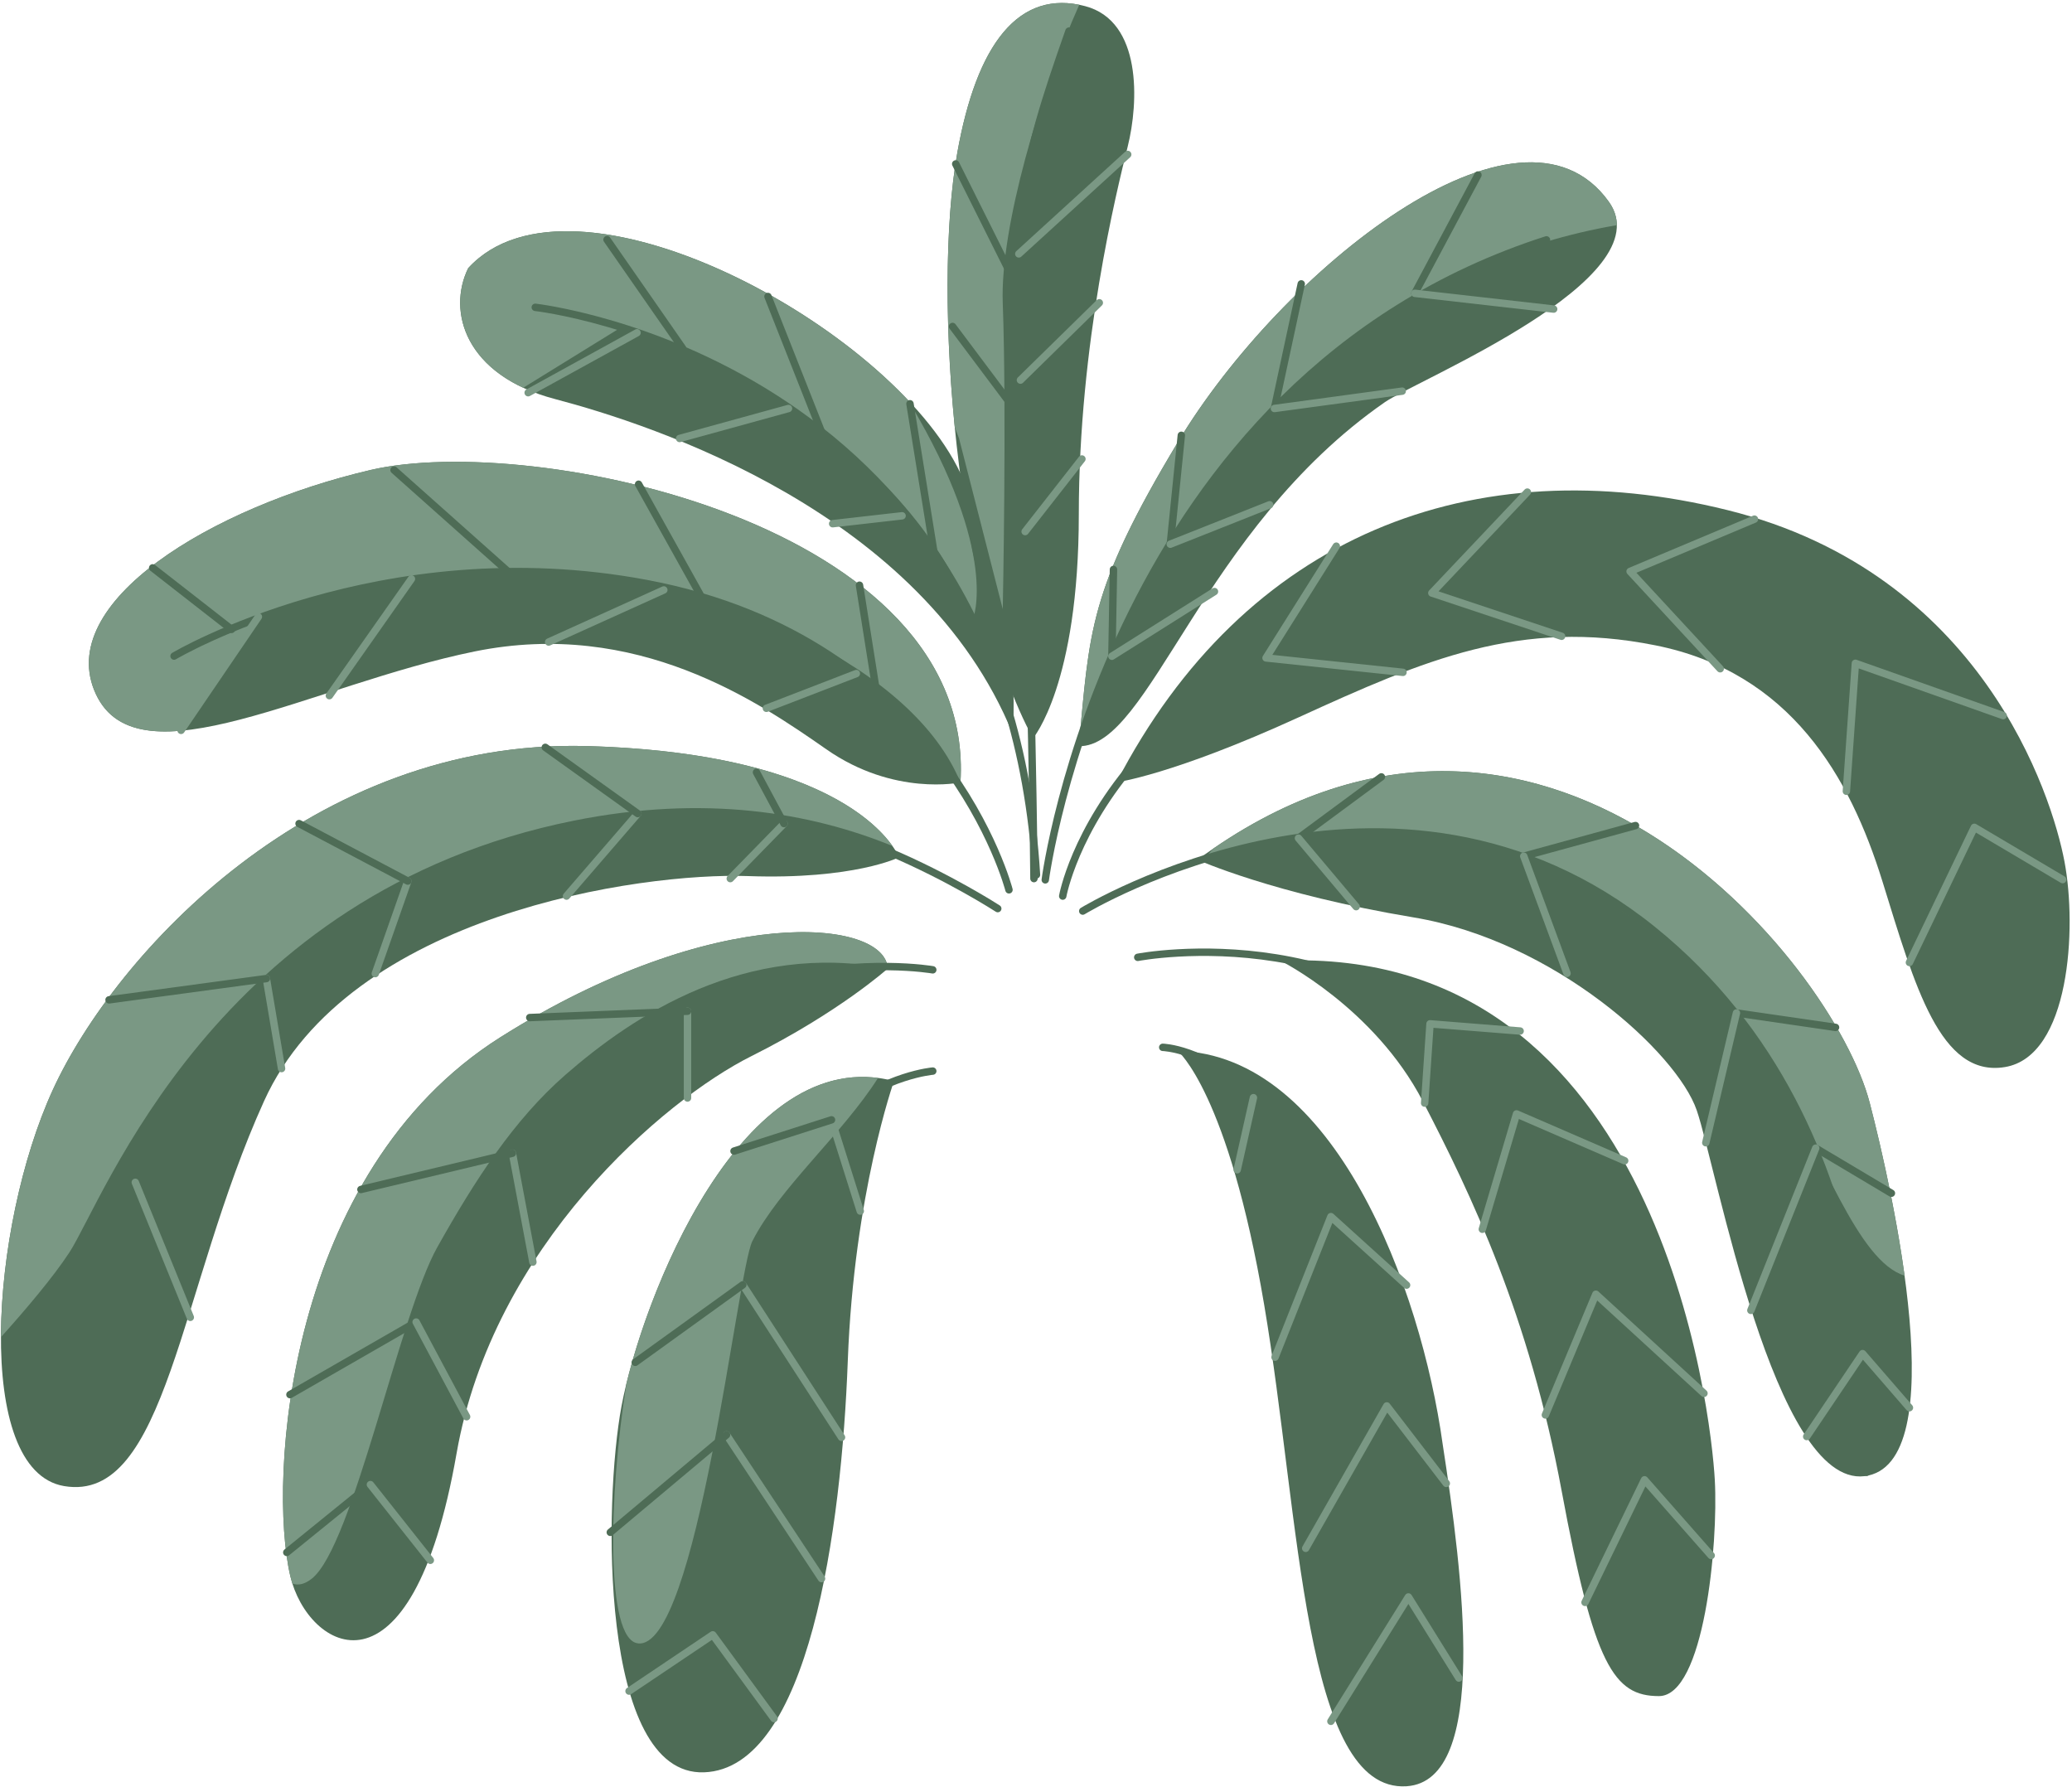
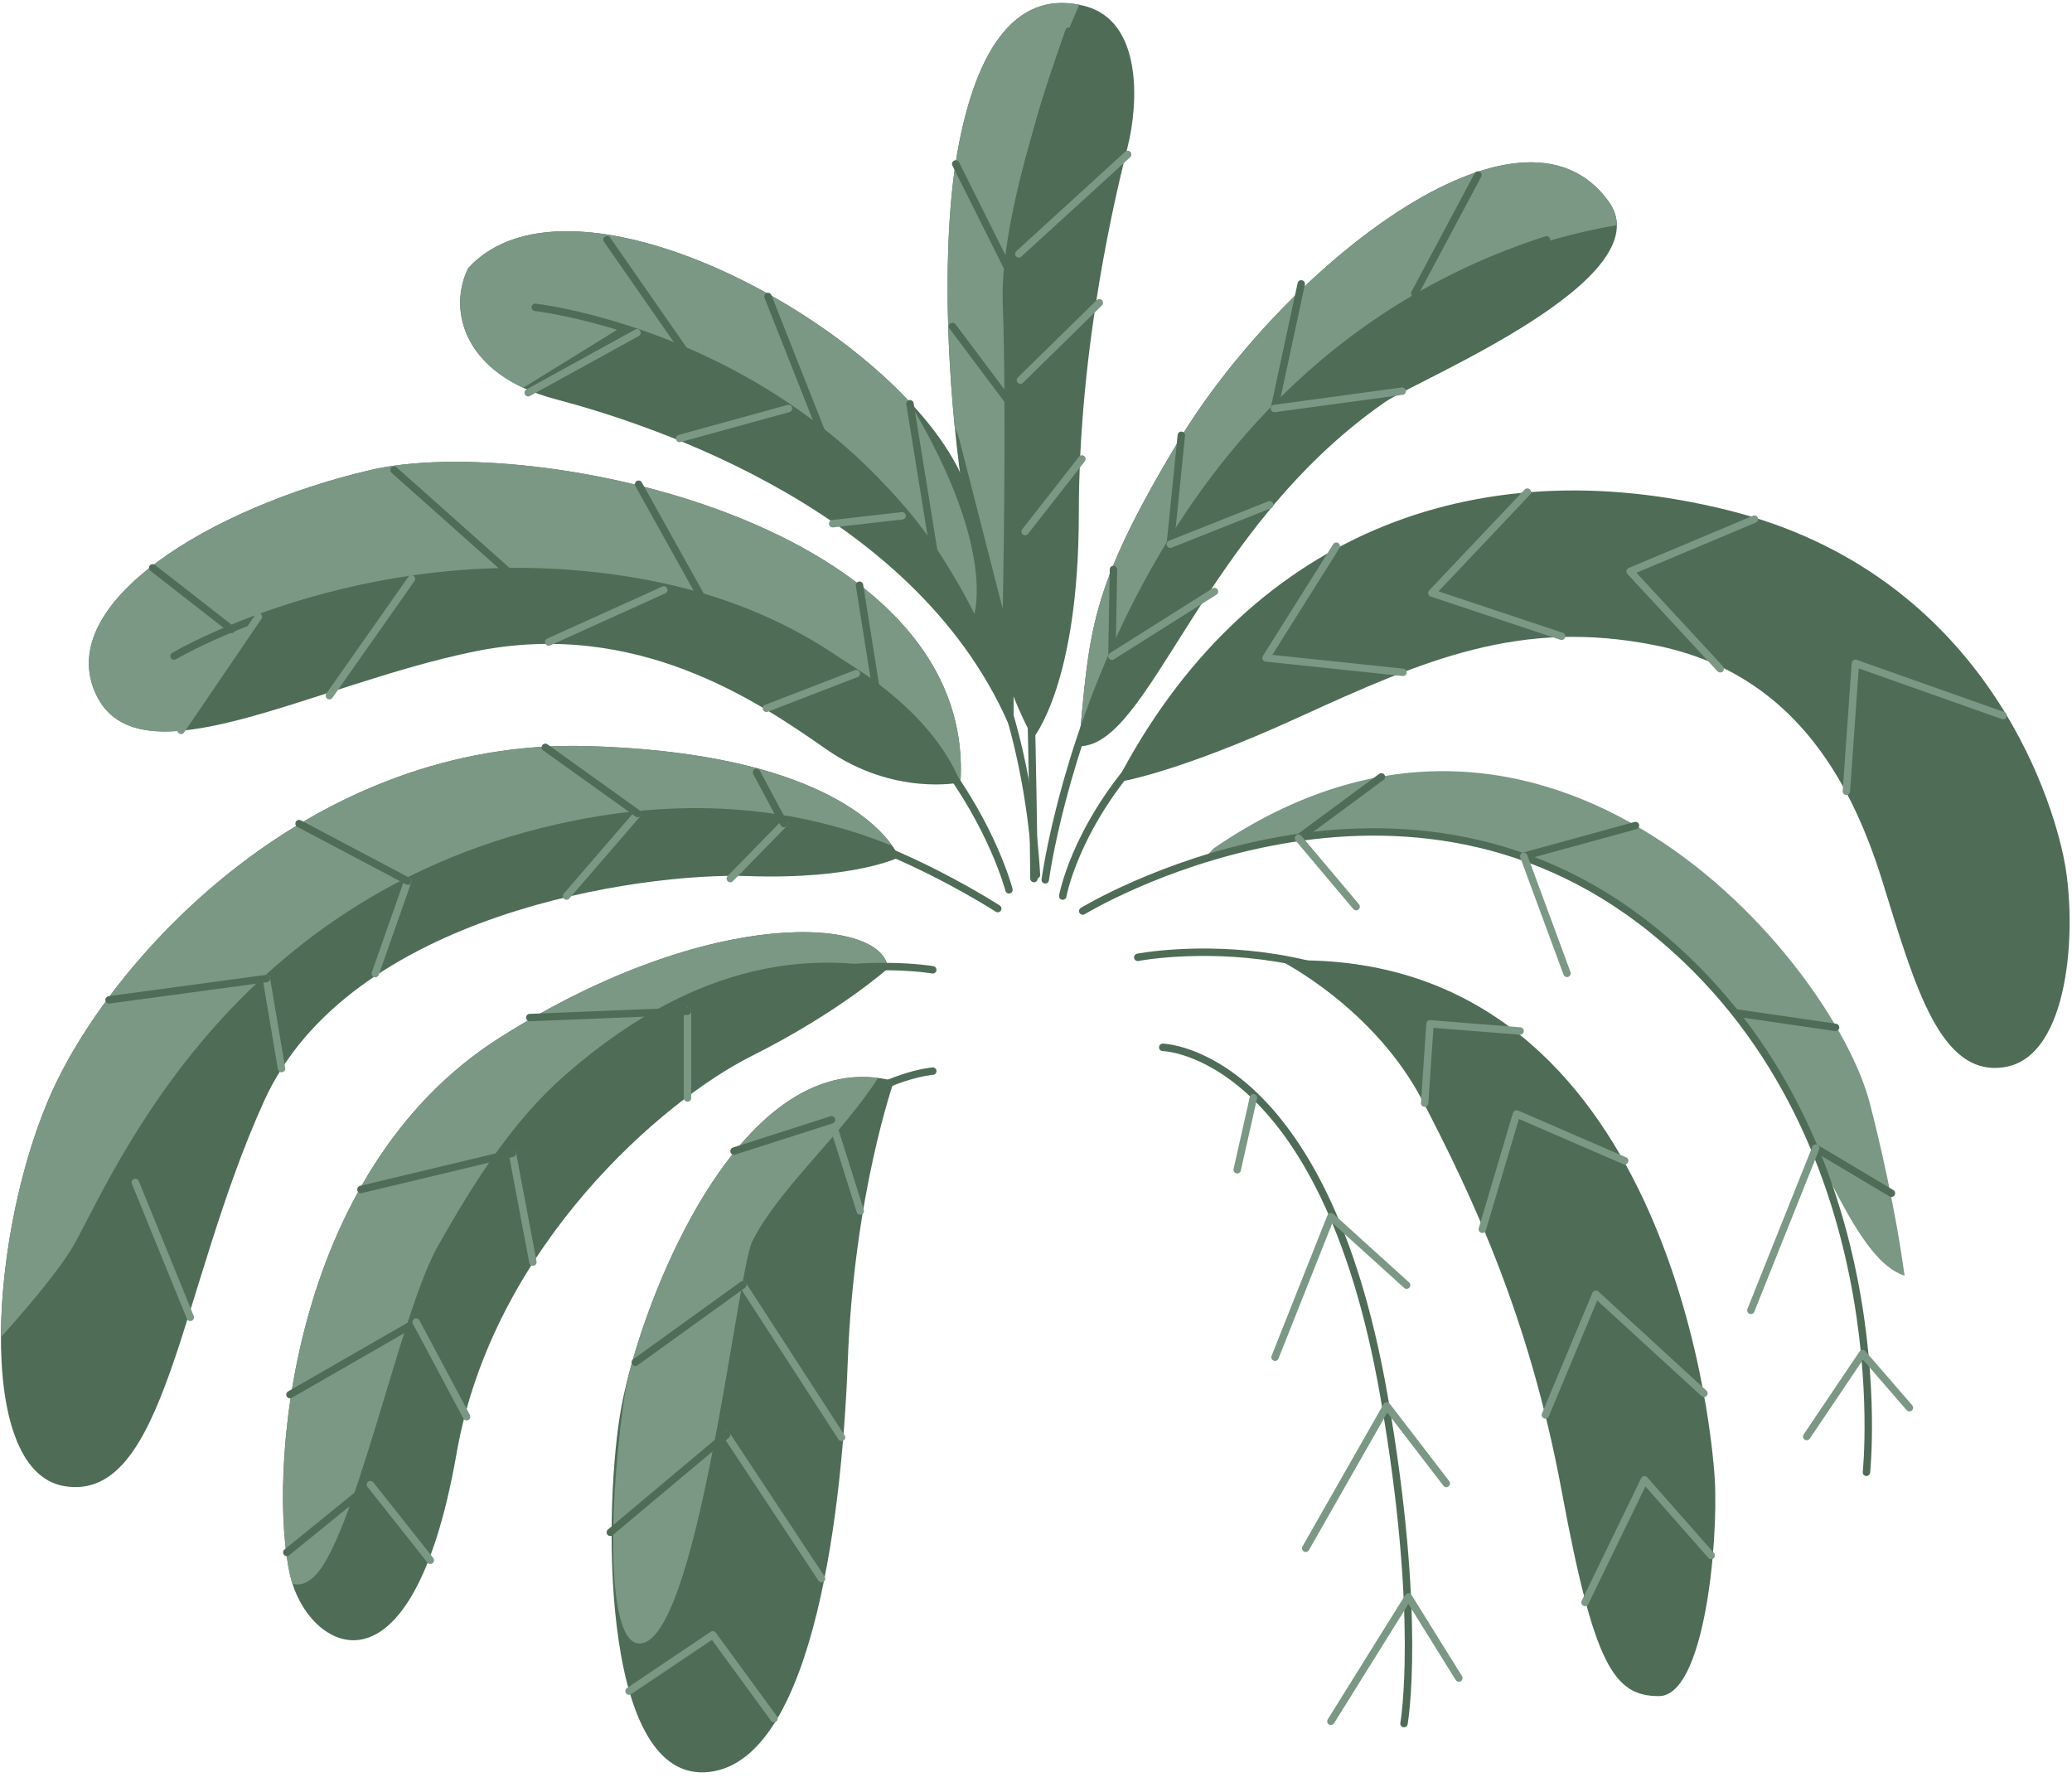
<svg xmlns="http://www.w3.org/2000/svg" width="559" height="482" viewBox="0 0 559 482" fill="none">
  <path d="M269.18 245.111C269.18 245.111 256.19 236.681 239.51 229.641" stroke="#4E6C56" stroke-width="2" stroke-linecap="round" stroke-linejoin="round" />
  <path d="M241.19 291.641C241.19 291.641 230.4 321.991 228.72 367.181C227.03 412.371 218.27 477.111 189.94 478.121C161.62 479.131 162.86 404.961 167.68 379.321C173.08 350.651 200.06 280.851 241.19 291.641Z" fill="#4E6C56" />
  <path d="M251.65 288.95C251.65 288.95 201.74 293 196.68 368.2C191.63 443.4 191.63 458.57 191.63 458.57" stroke="#4E6C56" stroke-width="2" stroke-linecap="round" stroke-linejoin="round" />
  <path d="M172.06 443.33C188.05 445.43 198.91 342.83 202.97 334.84C210.24 320.52 227.15 306.08 236.88 290.81C200.78 286.09 176.35 343.12 169 373.25C164.19 403.61 163.35 442.18 172.06 443.32V443.33Z" fill="#7A9884" />
  <path d="M239.509 261.29C239.509 261.29 226.349 273.09 202.749 284.9C179.139 296.7 133 336.04 123.17 392.13C110.97 461.77 82.959 445.01 78.319 425.18C72.249 399.21 77.309 316.27 134.969 279.84C192.629 243.42 238.829 247.81 239.509 261.29Z" fill="#4E6C56" />
  <path d="M134.969 279.84C77.299 316.26 72.249 399.211 78.319 425.181C78.479 425.861 78.669 426.53 78.879 427.2C80.439 427.76 82.18 427.421 84.139 425.861C95.26 417.011 107.769 354.691 117.959 336.501C128.149 318.321 138.639 302.1 152.539 289.96C170.91 273.92 201.159 253.871 239.509 261.291C238.829 247.801 192.629 243.42 134.969 279.84Z" fill="#7A9884" />
  <path d="M77.37 418.8L99.93 400.5" stroke="#4E6C56" stroke-width="2" stroke-linecap="round" stroke-linejoin="round" />
  <path d="M112.27 356.65L78.22 376.23" stroke="#4E6C56" stroke-width="2" stroke-linecap="round" stroke-linejoin="round" />
  <path d="M242.54 231.28C242.54 231.28 230.4 237.35 201.74 236.34C173.08 235.33 94.17 246.45 71.24 297.04C48.31 347.62 44.94 405.62 17.28 400.9C-7.21 396.72 -2.61 330.76 14.25 294.01C31.11 257.25 84.39 199.25 158.24 201.27C232.09 203.3 242.54 231.28 242.54 231.28Z" fill="#4E6C56" />
  <path d="M158.24 201.27C84.38 199.25 31.11 257.25 14.25 294.01C5.68 312.69 0.29 338.9 0.26 360.72C6.99 353.23 14.41 344.47 18.73 337.85C28.04 323.57 57.98 240.87 154.77 221.4C190.03 214.31 218.65 219.18 240.79 228.23C235.63 220.92 217.01 202.88 158.25 201.26L158.24 201.27Z" fill="#7A9884" />
  <path d="M259.11 211.08C259.11 211.08 241.24 214.92 222.94 202.14C204.64 189.37 171.86 166.81 128.02 175.75C84.18 184.69 37.36 211.93 25.87 187.24C14.38 162.56 57.26 136.74 99.94 126.8C143.78 116.58 263.38 141.28 259.13 211.08H259.11Z" fill="#4E6C56" />
  <path d="M99.93 126.8C57.25 136.74 14.37 162.56 25.86 187.24C29.73 195.55 37.6 197.97 48.01 197.19L69.7 166.38C69.7 166.38 110.01 151.63 149.62 154.47C197.01 157.87 246.56 180.42 259.11 211.07C263.37 141.27 143.76 116.58 99.92 126.79L99.93 126.8Z" fill="#7A9884" />
  <path d="M126.32 72.32C120.58 83.97 125.46 101.26 149.73 107.65C176.29 114.64 248.9 138.29 273.17 197.88C273.17 197.88 276.76 164.93 259.12 127.65C240.39 88.07 154.41 41.67 126.32 72.32Z" fill="#4E6C56" />
  <path d="M262.48 167.04C262.48 167.04 269.8 149.53 245.5 108.77C245.35 108.52 245.2 108.28 245.06 108.04C213.79 74.95 149.82 46.69 126.33 72.33C121.35 82.45 124.38 96.82 141.16 104.61L167.59 88.29C167.59 88.29 240.53 109.64 262.5 167.06L262.48 167.04Z" fill="#7A9884" />
  <path d="M278.7 199.16C278.7 199.16 291.05 184.68 291.05 138.72C291.05 92.76 301.27 51.46 304.24 39.54C307.22 27.62 308.13 5.68 292.74 1.65C274.86 -3.03 263.49 11.83 258.26 41.23C251.45 79.54 257.84 160.84 278.69 199.15L278.7 199.16Z" fill="#4E6C56" />
  <path d="M270.53 164.36C270.53 164.36 271.61 111.26 270.53 81.68C269.79 61.43 280.68 24.7 291.17 1.29C274.2 -2.13 263.34 12.7 258.27 41.24C255.05 59.33 254.78 87.01 257.59 115.22L258.74 118.28L270.54 164.35L270.53 164.36Z" fill="#7A9884" />
  <path d="M291.04 201.29C294.01 170.41 293.5 159.59 317.85 119.14C345.51 73.17 410.1 20.91 434.05 54.44C448.95 75.3 382.15 102.57 373.61 108.5C324.13 142.84 310.19 201.72 291.04 201.3V201.29Z" fill="#4E6C56" />
  <path d="M434.06 54.44C410.11 20.91 345.519 73.18 317.859 119.14C294.749 157.53 294.029 169.24 291.479 196.74L292.52 196.21C292.52 196.21 328.269 79.28 436.209 60.74C436.189 58.6 435.52 56.49 434.06 54.45V54.44Z" fill="#7A9884" />
  <path d="M301.21 211.04C301.21 211.04 316.28 209.09 350.32 193.53C384.36 177.98 410.12 166.79 446.59 174.09C483.06 181.38 499.11 209.58 507.86 237.78C516.61 265.98 523.42 290.78 540.93 287.86C558.43 284.94 560.37 250.41 556.97 232.42C553.57 214.43 534.6 154.63 466.05 137.61C397.49 120.6 335.75 144.42 301.22 211.03L301.21 211.04Z" fill="#4E6C56" />
-   <path d="M323.08 231.941C323.08 231.941 343.5 241.181 381.43 247.501C419.36 253.831 452.42 283.971 457.76 299.531C463.11 315.081 478.67 401.151 502.99 398.231C527.3 395.311 510.6 321.331 504.44 297.581C494.4 258.841 415.46 163.861 323.08 231.941Z" fill="#4E6C56" />
  <path d="M399.91 227.08C427.52 234.28 463.839 262.04 477.709 286.89C491.569 311.72 501.279 340.31 513.829 344.13C511.319 325.75 506.989 307.39 504.449 297.59C494.569 259.45 417.889 166.79 327.359 228.91L324.77 231.77C324.77 231.77 369.72 219.21 399.92 227.08H399.91Z" fill="#7A9884" />
  <path d="M489.86 309.74L510.28 321.9" stroke="#4E6C56" stroke-width="2" stroke-linecap="round" stroke-linejoin="round" />
  <path d="M468.47 273.271L495.21 277.161" stroke="#4E6C56" stroke-width="2" stroke-linecap="round" stroke-linejoin="round" />
  <path d="M411.09 230.98L441.24 222.71" stroke="#4E6C56" stroke-width="2" stroke-linecap="round" stroke-linejoin="round" />
  <path d="M350.31 226.11L372.68 209.58" stroke="#4E6C56" stroke-width="2" stroke-linecap="round" stroke-linejoin="round" />
  <path d="M345.45 259.17C345.45 259.17 370.73 271.81 383.86 297.1C396.98 322.39 412.54 354.96 421.3 402.13C430.05 449.29 435.4 457.56 447.56 457.56C459.72 457.56 463.61 416.72 462.63 399.21C461.66 381.71 448.04 254.8 345.45 259.18V259.17Z" fill="#4E6C56" />
-   <path d="M317.729 283.49C317.729 283.49 331.349 294.67 341.069 352.05C350.799 409.43 351.719 483.68 379.479 481.88C401.849 480.42 394.639 424.77 389.199 389.49C383.389 347.6 360.029 284.47 317.729 283.49Z" fill="#4E6C56" />
  <path d="M251.65 261.63C251.65 261.63 178.52 248.8 130.93 320.64C96.53 372.57 97.55 429.9 97.55 429.9" stroke="#4E6C56" stroke-width="2" stroke-linecap="round" stroke-linejoin="round" />
  <path d="M272.21 240.05C272.21 240.05 254.89 172.54 174.42 157.43C102.6 143.94 46.96 176.99 46.96 176.99" stroke="#4E6C56" stroke-width="2" stroke-linecap="round" stroke-linejoin="round" />
  <path d="M144.41 82.91C144.41 82.91 271.2 97.07 279.63 236" stroke="#4E6C56" stroke-width="2" stroke-linecap="round" stroke-linejoin="round" />
  <path d="M288.4 8.391C275.24 45.821 272.55 57.621 275.58 118.321C278.46 175.821 278.95 237.021 278.95 237.021" stroke="#4E6C56" stroke-width="2" stroke-linecap="round" stroke-linejoin="round" />
  <path d="M282 237.36C282 237.36 299.53 102.47 417.22 64.71" stroke="#4E6C56" stroke-width="2" stroke-linecap="round" stroke-linejoin="round" />
  <path d="M286.71 241.74C286.71 241.74 299.19 171.26 412.16 155.75C525.12 140.24 539.96 251.52 539.96 251.52" stroke="#4E6C56" stroke-width="2" stroke-linecap="round" stroke-linejoin="round" />
  <path d="M292.11 245.78C292.11 245.78 376.07 194.53 445.88 250.84C513.33 305.25 503.54 397.19 503.54 397.19" stroke="#4E6C56" stroke-width="2" stroke-linecap="round" stroke-linejoin="round" />
  <path d="M306.95 258.26C306.95 258.26 373.04 245.45 407.78 298.05C442.52 350.66 447.91 439.35 447.91 439.35" stroke="#4E6C56" stroke-width="2" stroke-linecap="round" stroke-linejoin="round" />
  <path d="M313.689 282.54C313.689 282.54 357.13 283.33 373.38 376.62C383.83 436.64 378.78 464.97 378.78 464.97" stroke="#4E6C56" stroke-width="2" stroke-linecap="round" stroke-linejoin="round" />
  <path d="M232.09 326.721L224.33 302.101" stroke="#7A9884" stroke-width="2" stroke-linecap="round" stroke-linejoin="round" />
  <path d="M227.03 387.75L200.39 346.61" stroke="#7A9884" stroke-width="2" stroke-linecap="round" stroke-linejoin="round" />
  <path d="M221.64 425.86L196.01 387.09" stroke="#7A9884" stroke-width="2" stroke-linecap="round" stroke-linejoin="round" />
  <path d="M224.33 302.101L198.03 310.531" stroke="#4E6C56" stroke-width="2" stroke-linecap="round" stroke-linejoin="round" />
  <path d="M200.39 346.61L171.39 367.52" stroke="#4E6C56" stroke-width="2" stroke-linecap="round" stroke-linejoin="round" />
  <path d="M196.01 387.08L164.65 413.38" stroke="#4E6C56" stroke-width="2" stroke-linecap="round" stroke-linejoin="round" />
  <path d="M208.82 463.62L192.3 441.03L169.71 456.21" stroke="#7A9884" stroke-width="2" stroke-linecap="round" stroke-linejoin="round" />
  <path d="M197.02 237.021L211.52 222.181" stroke="#7A9884" stroke-width="2" stroke-linecap="round" stroke-linejoin="round" />
  <path d="M211.51 222.181L204.09 208.351" stroke="#4E6C56" stroke-width="2" stroke-linecap="round" stroke-linejoin="round" />
  <path d="M152.84 241.74L172.06 219.48" stroke="#7A9884" stroke-width="2" stroke-linecap="round" stroke-linejoin="round" />
  <path d="M172.06 219.48L147.11 201.61" stroke="#4E6C56" stroke-width="2" stroke-linecap="round" stroke-linejoin="round" />
  <path d="M101.25 262.65L110.02 237.7" stroke="#7A9884" stroke-width="2" stroke-linecap="round" stroke-linejoin="round" />
  <path d="M110.02 237.691L80.68 222.181" stroke="#4E6C56" stroke-width="2" stroke-linecap="round" stroke-linejoin="round" />
  <path d="M75.96 288.271L71.86 263.98" stroke="#7A9884" stroke-width="2" stroke-linecap="round" stroke-linejoin="round" />
  <path d="M71.86 263.99L29.42 269.73" stroke="#4E6C56" stroke-width="2" stroke-linecap="round" stroke-linejoin="round" />
  <path d="M51.34 355.38L36.5 318.96" stroke="#7A9884" stroke-width="2" stroke-linecap="round" stroke-linejoin="round" />
  <path d="M185.479 296.211V272.801" stroke="#7A9884" stroke-width="2" stroke-linecap="round" stroke-linejoin="round" />
  <path d="M185.48 272.801L142.92 274.511" stroke="#4E6C56" stroke-width="2" stroke-linecap="round" stroke-linejoin="round" />
  <path d="M143.77 340.48L138.24 311.11" stroke="#7A9884" stroke-width="2" stroke-linecap="round" stroke-linejoin="round" />
  <path d="M138.23 311.11L97.37 320.89" stroke="#4E6C56" stroke-width="2" stroke-linecap="round" stroke-linejoin="round" />
  <path d="M125.89 382.19L112.27 356.65" stroke="#7A9884" stroke-width="2" stroke-linecap="round" stroke-linejoin="round" />
  <path d="M99.93 400.5L116.1 420.92" stroke="#7A9884" stroke-width="2" stroke-linecap="round" stroke-linejoin="round" />
  <path d="M206.76 191.08L231.03 181.71" stroke="#7A9884" stroke-width="2" stroke-linecap="round" stroke-linejoin="round" />
  <path d="M231.88 157.87L236.14 184.68" stroke="#4E6C56" stroke-width="2" stroke-linecap="round" stroke-linejoin="round" />
  <path d="M172.28 130.63L188.89 160.43" stroke="#4E6C56" stroke-width="2" stroke-linecap="round" stroke-linejoin="round" />
  <path d="M148.02 173.2L179.089 159.15" stroke="#7A9884" stroke-width="2" stroke-linecap="round" stroke-linejoin="round" />
  <path d="M106.31 126.801L137.38 154.471" stroke="#4E6C56" stroke-width="2" stroke-linecap="round" stroke-linejoin="round" />
  <path d="M88.86 187.67L111 156.17" stroke="#7A9884" stroke-width="2" stroke-linecap="round" stroke-linejoin="round" />
  <path d="M48.85 197.03L69.71 166.38" stroke="#7A9884" stroke-width="2" stroke-linecap="round" stroke-linejoin="round" />
  <path d="M41.19 153.19L62.469 169.791" stroke="#4E6C56" stroke-width="2" stroke-linecap="round" stroke-linejoin="round" />
  <path d="M245.5 108.92L251.89 148.5" stroke="#4E6C56" stroke-width="2" stroke-linecap="round" stroke-linejoin="round" />
  <path d="M224.64 141.28L243.37 139.15" stroke="#7A9884" stroke-width="2" stroke-linecap="round" stroke-linejoin="round" />
  <path d="M183.35 118.29L212.73 110.2" stroke="#7A9884" stroke-width="2" stroke-linecap="round" stroke-linejoin="round" />
  <path d="M207.189 79.981L221.66 116.59" stroke="#4E6C56" stroke-width="2" stroke-linecap="round" stroke-linejoin="round" />
  <path d="M163.77 64.65L184.199 94.02" stroke="#4E6C56" stroke-width="2" stroke-linecap="round" stroke-linejoin="round" />
  <path d="M142.49 105.94L171.86 89.77" stroke="#7A9884" stroke-width="2" stroke-linecap="round" stroke-linejoin="round" />
  <path d="M257.84 44.221L274.01 76.571" stroke="#4E6C56" stroke-width="2" stroke-linecap="round" stroke-linejoin="round" />
  <path d="M274.86 68.49L304.24 41.67" stroke="#7A9884" stroke-width="2" stroke-linecap="round" stroke-linejoin="round" />
  <path d="M256.99 88.07L274.86 111.91" stroke="#4E6C56" stroke-width="2" stroke-linecap="round" stroke-linejoin="round" />
  <path d="M275.3 102.541L296.58 81.681" stroke="#7A9884" stroke-width="2" stroke-linecap="round" stroke-linejoin="round" />
  <path d="M276.57 143.4L291.89 123.82" stroke="#7A9884" stroke-width="2" stroke-linecap="round" stroke-linejoin="round" />
  <path d="M398.73 47.21L381.7 79.13" stroke="#4E6C56" stroke-width="2" stroke-linecap="round" stroke-linejoin="round" />
  <path d="M351.06 76.58L343.82 110.21" stroke="#4E6C56" stroke-width="2" stroke-linecap="round" stroke-linejoin="round" />
  <path d="M318.709 117.431L315.729 146.811" stroke="#4E6C56" stroke-width="2" stroke-linecap="round" stroke-linejoin="round" />
  <path d="M300.4 153.62L299.979 177.03" stroke="#4E6C56" stroke-width="2" stroke-linecap="round" stroke-linejoin="round" />
-   <path d="M381.7 79.13L419.16 83.38" stroke="#7A9884" stroke-width="2" stroke-linecap="round" stroke-linejoin="round" />
  <path d="M343.82 110.2L378.3 105.521" stroke="#7A9884" stroke-width="2" stroke-linecap="round" stroke-linejoin="round" />
  <path d="M315.729 146.81L342.54 136.17" stroke="#7A9884" stroke-width="2" stroke-linecap="round" stroke-linejoin="round" />
  <path d="M299.979 177.03L327.65 159.58" stroke="#7A9884" stroke-width="2" stroke-linecap="round" stroke-linejoin="round" />
  <path d="M360.52 147.34L341.56 177.49L378.51 181.38" stroke="#7A9884" stroke-width="2" stroke-linecap="round" stroke-linejoin="round" />
  <path d="M412.06 132.75L386.29 159.98L421.3 171.65" stroke="#7A9884" stroke-width="2" stroke-linecap="round" stroke-linejoin="round" />
  <path d="M473.33 140.051L439.78 154.151L464.09 180.411" stroke="#7A9884" stroke-width="2" stroke-linecap="round" stroke-linejoin="round" />
  <path d="M540.43 193.051L500.56 178.94L498.13 213.46" stroke="#7A9884" stroke-width="2" stroke-linecap="round" stroke-linejoin="round" />
-   <path d="M556.48 237.291L532.65 223.19L515.14 259.651" stroke="#7A9884" stroke-width="2" stroke-linecap="round" stroke-linejoin="round" />
  <path d="M487.43 387.54L502.5 365.17L515.14 379.76" stroke="#7A9884" stroke-width="2" stroke-linecap="round" stroke-linejoin="round" />
  <path d="M472.36 353.5L489.86 309.74" stroke="#7A9884" stroke-width="2" stroke-linecap="round" stroke-linejoin="round" />
-   <path d="M460.2 308.281L468.47 273.271" stroke="#7A9884" stroke-width="2" stroke-linecap="round" stroke-linejoin="round" />
  <path d="M422.76 262.58L411.09 230.98" stroke="#7A9884" stroke-width="2" stroke-linecap="round" stroke-linejoin="round" />
  <path d="M365.87 244.59L350.31 226.11" stroke="#7A9884" stroke-width="2" stroke-linecap="round" stroke-linejoin="round" />
  <path d="M384.35 297.59L385.8 276.2L410.11 278.14" stroke="#7A9884" stroke-width="2" stroke-linecap="round" stroke-linejoin="round" />
  <path d="M399.91 331.62L409.14 300.5L438.32 313.14" stroke="#7A9884" stroke-width="2" stroke-linecap="round" stroke-linejoin="round" />
  <path d="M416.92 381.711L430.54 349.141L459.71 375.881" stroke="#7A9884" stroke-width="2" stroke-linecap="round" stroke-linejoin="round" />
  <path d="M427.62 432.28L443.67 399.21L461.66 419.63" stroke="#7A9884" stroke-width="2" stroke-linecap="round" stroke-linejoin="round" />
  <path d="M359.06 464.36L379.969 430.811L393.579 452.69" stroke="#7A9884" stroke-width="2" stroke-linecap="round" stroke-linejoin="round" />
  <path d="M352.26 417.69L374.14 379.28L390.19 400.18" stroke="#7A9884" stroke-width="2" stroke-linecap="round" stroke-linejoin="round" />
  <path d="M343.99 366.14L359.06 328.21L379.48 346.69" stroke="#7A9884" stroke-width="2" stroke-linecap="round" stroke-linejoin="round" />
  <path d="M333.78 315.57L338.16 296.12" stroke="#7A9884" stroke-width="2" stroke-linecap="round" stroke-linejoin="round" />
</svg>